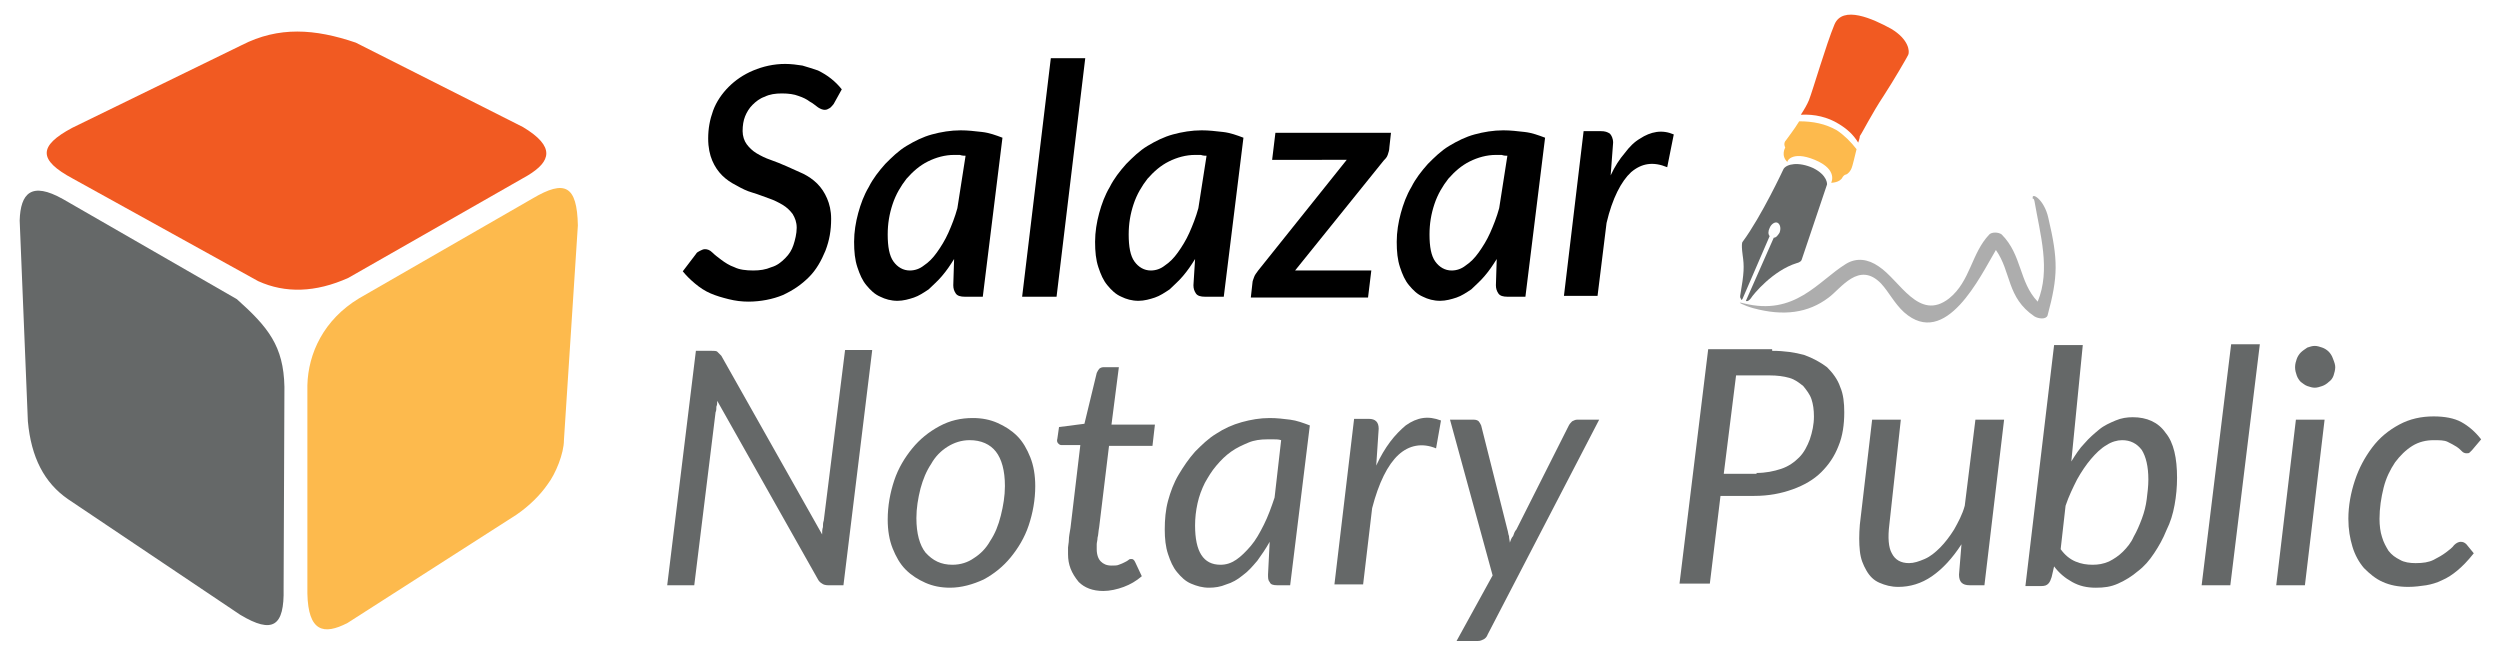
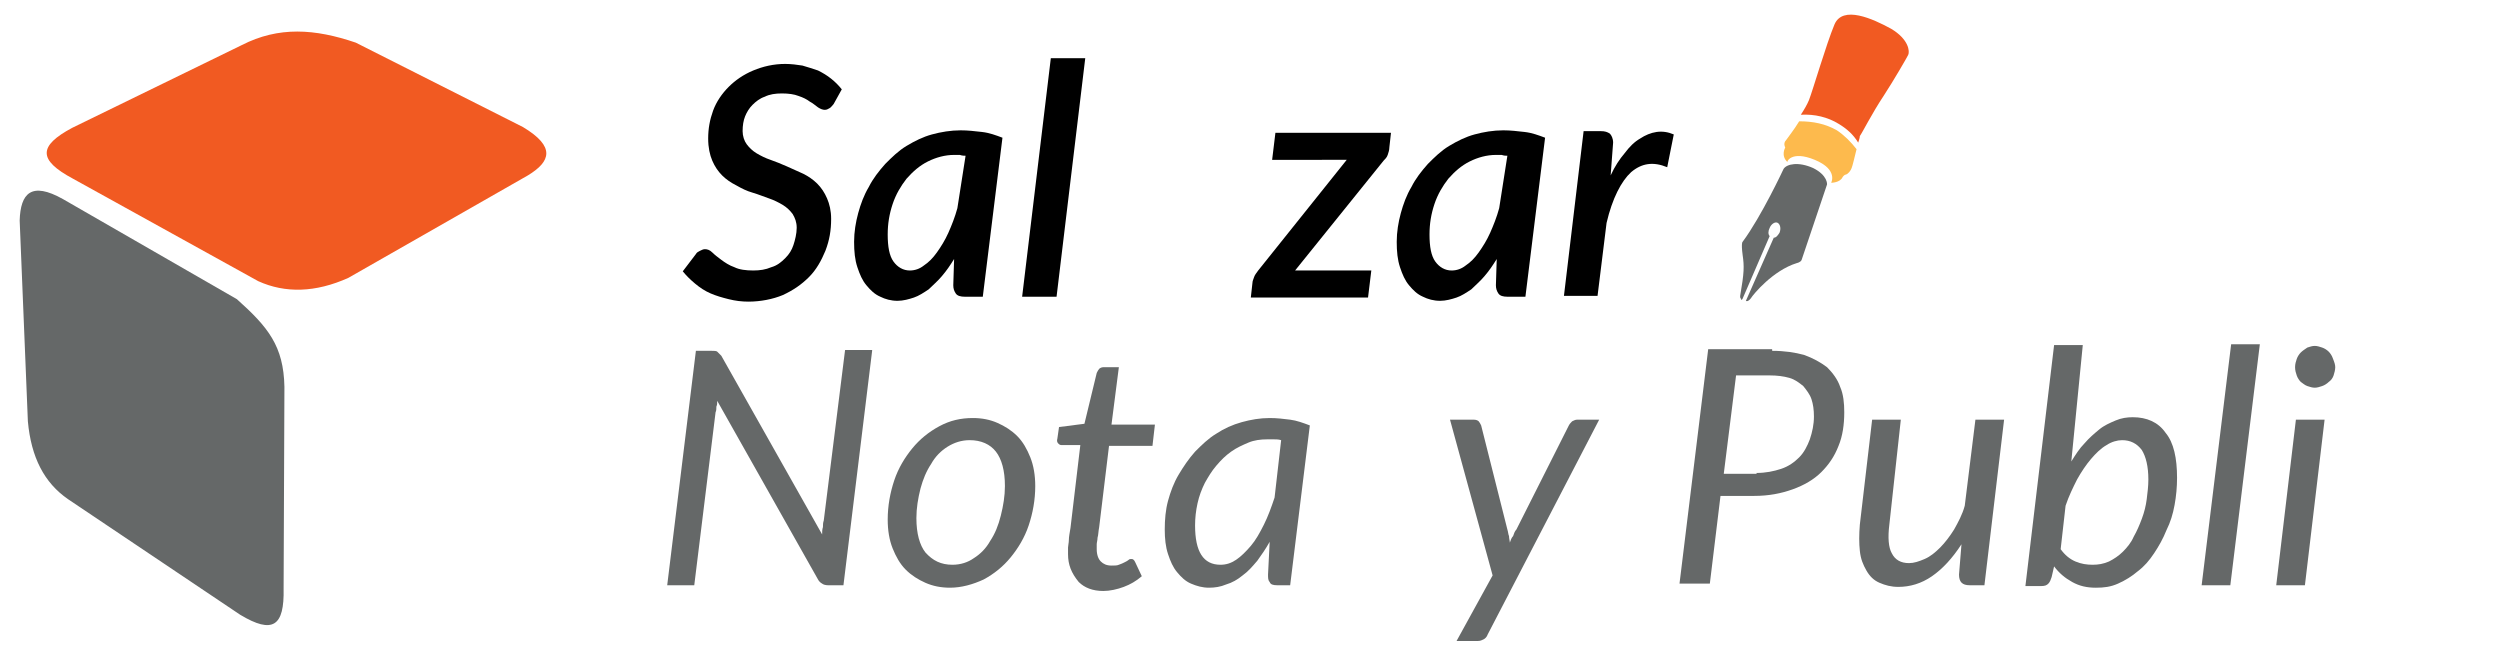
<svg xmlns="http://www.w3.org/2000/svg" version="1.1" id="Layer_1" x="0px" y="0px" viewBox="-153 357 305 80" style="enable-background:new -153 357 305 80;" xml:space="preserve">
  <style type="text/css">
	.st0{fill-rule:evenodd;clip-rule:evenodd;fill:#F15A22;}
	.st1{fill-rule:evenodd;clip-rule:evenodd;fill:#FDBA4D;}
	.st2{fill-rule:evenodd;clip-rule:evenodd;fill:#656868;}
	.st3{fill:#ADADAD;}
	.st4{fill:#F15A22;}
	.st5{fill:#FDBA4D;}
	.st6{fill:#656868;}
</style>
  <g>
    <path class="st0" d="M-144.2,372.6l20.7-10.1c4.5-2.3,8.9-2,13.9-0.3l20.4,10.3c4,2.4,3.4,4.2,0.6,5.9l-21.9,12.5   c-4,1.8-7.7,1.9-11,0.4l-22.6-12.5C-148.4,376.5-148.3,374.8-144.2,372.6z" />
-     <path class="st1" d="M-86.2,416.1c-0.9,1.3-2.2,2.6-3.8,3.7l-20.6,13.2c-2.9,1.5-4.8,1.1-4.9-3.6l0-19.2l0-1.1l0-5.1   c0.1-3.9,2-8,6.3-10.6l21.2-12.2l0,0c3.9-2.3,5.4-1.6,5.5,3.3l-1.7,26.2C-84.2,412.3-85.2,414.8-86.2,416.1z" />
    <path class="st2" d="M-118.4,428.8l0.1-24.6c-0.1-5-2-7.3-5.8-10.7l-21.2-12.2c-3.9-2.2-5.2-0.7-5.3,2.6l1,24.5   c0.4,4.4,2,7.5,4.9,9.5l21,14.1C-119.7,434.4-118.3,433.4-118.4,428.8z" />
-     <path class="st3" d="M95.2,381.5c0.7,4.1,2,8.4,0.4,12.3c-2.3-2.4-1.9-5.7-4.4-8.2c-0.4-0.3-1.2-0.3-1.5,0   c-2.2,2.3-2.3,5.7-4.9,7.8c-3.7,2.9-6-2.2-8.6-3.9c-1.3-0.9-2.7-1.1-4-0.3c-3.4,2.1-6.2,6.4-12.5,4.8c-1.1-0.3,0.1,0.3,1.2,0.6   c3.7,1,6.7,0.6,9.2-1.3c1.5-1.1,3.7-4.5,6.4-1.7c1,1.1,1.6,2.4,2.8,3.5l0,0c5.1,4.5,9.3-4.4,11.2-7.6c1.9,2.7,1.3,5.8,4.7,8.1   c0.5,0.3,1.4,0.4,1.6-0.1c1.3-4.8,1.3-6.8,0.1-11.9c-0.5-2.3-2.1-3.2-1.9-2.4l0,0.1C95.1,381.1,95.2,381.5,95.2,381.5z" />
    <path class="st4" d="M76.8,368.7c1.3-2,2.8-4.6,3-5c0.2-0.4,0.1-1.9-2.1-3.2c-2.2-1.2-5.9-2.9-6.9-0.5c-1,2.4-2.6,7.9-3.1,9.2   c-0.2,0.5-0.6,1.2-1,1.8c1.7-0.1,3.3,0.3,4.6,1.1c1,0.6,1.8,1.3,2.4,2.3c0.1-0.3,0.2-0.6,0.2-0.8C74.2,373.2,75.4,370.8,76.8,368.7   L76.8,368.7z M76.8,368.7" />
-     <path class="st5" d="M68.4,376.5c2.9,1.2,2,2.8,2,2.8s1.1,0,1.4-0.7c0,0,0.2-0.3,0.4-0.3c0.3-0.1,0.6-0.5,0.7-0.8   c0.1-0.2,0.4-1.5,0.6-2.3c-0.7-0.9-1.5-1.7-2.4-2.3c-1.4-0.8-2.9-1.1-4.6-1.1c-0.6,1-1.4,2-1.6,2.3c-0.4,0.4-0.1,0.9-0.1,0.9   s-0.6,1,0.3,1.8C64.9,376.8,65.5,375.3,68.4,376.5L68.4,376.5z M68.4,376.5" />
+     <path class="st5" d="M68.4,376.5c2.9,1.2,2,2.8,2,2.8s1.1,0,1.4-0.7c0,0,0.2-0.3,0.4-0.3c0.3-0.1,0.6-0.5,0.7-0.8   c0.1-0.2,0.4-1.5,0.6-2.3c-0.7-0.9-1.5-1.7-2.4-2.3c-1.4-0.8-2.9-1.1-4.6-1.1c-0.6,1-1.4,2-1.6,2.3c-0.4,0.4-0.1,0.9-0.1,0.9   s-0.6,1,0.3,1.8C64.9,376.8,65.5,375.3,68.4,376.5L68.4,376.5M68.4,376.5" />
    <path class="st6" d="M59.7,393.2l3.2-7.4c-0.2-0.2-0.2-0.6,0-1c0.2-0.5,0.7-0.8,1-0.6c0.3,0.2,0.4,0.7,0.2,1.2   c-0.2,0.3-0.4,0.6-0.7,0.6l-3.4,7.7c0,0,0.2,0.2,0.6-0.3c0.3-0.5,2.7-3.4,5.6-4.3c0,0,0.5-0.1,0.6-0.4l3.1-9.2c0,0,0.1-1.1-1.7-2   c-1.8-0.8-3.2-0.5-3.6,0.1c0,0-2.7,5.8-5,8.9c0,0-0.2,0.1,0,1.6c0.2,1.4,0.2,2.1-0.3,5c0,0,0,0.1,0,0.2   C59.4,393.3,59.4,394,59.7,393.2z" />
    <g>
      <path class="st6" d="M-46.6,399.8l-3.5,28.6H-52c-0.3,0-0.6-0.1-0.7-0.2c-0.2-0.1-0.4-0.3-0.5-0.5l-12.3-21.8c0,0.3,0,0.5-0.1,0.7    c0,0.2,0,0.5-0.1,0.7l-2.6,21.1h-3.3l3.5-28.6h1.9c0.3,0,0.6,0,0.7,0.1c0.1,0.1,0.3,0.3,0.5,0.5l12.3,21.8c0-0.3,0-0.6,0.1-0.9    c0-0.3,0-0.5,0.1-0.8l2.6-20.8H-46.6z" />
      <path class="st6" d="M-37.1,428.7c-1.1,0-2.1-0.2-3-0.6c-0.9-0.4-1.7-0.9-2.4-1.6c-0.7-0.7-1.2-1.6-1.6-2.6    c-0.4-1-0.6-2.2-0.6-3.5c0-1.7,0.3-3.3,0.8-4.8c0.5-1.5,1.3-2.8,2.2-3.9c0.9-1.1,2-2,3.3-2.7c1.3-0.7,2.6-1,4.1-1    c1.1,0,2.1,0.2,3,0.6c0.9,0.4,1.7,0.9,2.4,1.6c0.7,0.7,1.2,1.6,1.6,2.6c0.4,1,0.6,2.2,0.6,3.5c0,1.7-0.3,3.3-0.8,4.8    c-0.5,1.5-1.3,2.8-2.2,3.9c-0.9,1.1-2,2-3.3,2.7C-34.3,428.3-35.7,428.7-37.1,428.7z M-36.8,425.9c1,0,1.9-0.3,2.6-0.8    c0.8-0.5,1.5-1.2,2-2.1c0.6-0.9,1-1.9,1.3-3.1c0.3-1.2,0.5-2.4,0.5-3.6c0-1.9-0.4-3.3-1.1-4.2c-0.7-0.9-1.8-1.4-3.2-1.4    c-1,0-1.9,0.3-2.7,0.8c-0.8,0.5-1.5,1.2-2,2.1c-0.6,0.9-1,1.9-1.3,3c-0.3,1.2-0.5,2.4-0.5,3.6c0,1.9,0.4,3.3,1.1,4.2    C-39.2,425.4-38.2,425.9-36.8,425.9z" />
      <path class="st6" d="M-22.7,424.6c0-0.1,0-0.2,0-0.3s0-0.3,0-0.5c0-0.2,0.1-0.6,0.1-0.9c0-0.4,0.1-0.9,0.2-1.5l1.2-10.1h-2.3    c-0.2,0-0.3-0.1-0.4-0.2c-0.1-0.1-0.2-0.3-0.1-0.6l0.2-1.4l3.1-0.4l1.5-6.2c0.1-0.2,0.2-0.4,0.3-0.5c0.1-0.1,0.3-0.2,0.5-0.2h1.9    l-0.9,7h5.3l-0.3,2.6h-5.3l-1.2,9.9c-0.1,0.5-0.1,1-0.2,1.3c0,0.3-0.1,0.6-0.1,0.8s0,0.3,0,0.4c0,0.1,0,0.1,0,0.2    c0,0.7,0.2,1.2,0.5,1.5s0.7,0.5,1.3,0.5c0.4,0,0.7,0,0.9-0.1c0.3-0.1,0.5-0.2,0.7-0.3c0.2-0.1,0.4-0.2,0.5-0.3    c0.1-0.1,0.2-0.1,0.3-0.1c0.1,0,0.2,0,0.3,0.1c0.1,0.1,0.1,0.1,0.2,0.3l0.8,1.7c-0.7,0.6-1.4,1-2.2,1.3c-0.8,0.3-1.7,0.5-2.5,0.5    c-1.3,0-2.3-0.4-3-1.1C-22.3,426.9-22.7,425.9-22.7,424.6z" />
      <path class="st6" d="M1.9,423.1c-0.5,0.9-1,1.6-1.5,2.3c-0.6,0.7-1.1,1.3-1.8,1.8c-0.6,0.5-1.3,0.9-2,1.1    c-0.7,0.3-1.4,0.4-2.1,0.4c-0.8,0-1.5-0.2-2.2-0.5c-0.7-0.3-1.2-0.8-1.7-1.4c-0.5-0.6-0.8-1.3-1.1-2.2c-0.3-0.9-0.4-1.9-0.4-3    c0-1.2,0.1-2.4,0.4-3.5s0.7-2.2,1.3-3.2c0.6-1,1.2-1.9,2-2.8c0.8-0.8,1.6-1.6,2.6-2.2c0.9-0.6,2-1.1,3.1-1.4    c1.1-0.3,2.2-0.5,3.4-0.5c0.9,0,1.7,0.1,2.5,0.2c0.8,0.1,1.6,0.4,2.4,0.7l-2.4,19.5H2.8c-0.5,0-0.8-0.1-0.9-0.4    c-0.2-0.2-0.2-0.5-0.2-0.9L1.9,423.1z M3.3,410.7c-0.3-0.1-0.6-0.1-0.9-0.1c-0.3,0-0.6,0-0.8,0c-0.8,0-1.6,0.1-2.3,0.4    c-0.7,0.3-1.4,0.6-2.1,1.1c-0.7,0.5-1.2,1-1.8,1.7s-1,1.4-1.4,2.1c-0.4,0.8-0.7,1.6-0.9,2.5c-0.2,0.9-0.3,1.8-0.3,2.7    c0,3.2,1,4.8,3.1,4.8c0.7,0,1.3-0.2,1.9-0.6c0.6-0.4,1.2-1,1.8-1.7c0.6-0.7,1.1-1.6,1.6-2.6s0.9-2.1,1.3-3.3L3.3,410.7z" />
-       <path class="st6" d="M14.9,413.8c0.5-1.1,1.1-2.1,1.7-2.9c0.6-0.8,1.3-1.5,1.9-2c0.7-0.5,1.4-0.8,2.1-0.9c0.7-0.1,1.4,0,2.2,0.3    l-0.6,3.4c-1.7-0.7-3.3-0.4-4.6,0.8c-1.3,1.2-2.4,3.4-3.2,6.5l-1.1,9.3H9.8l2.4-20.2H14c0.8,0,1.2,0.4,1.2,1.2L14.9,413.8z" />
      <path class="st6" d="M42.1,408.2l-13.6,26.2c-0.1,0.3-0.3,0.5-0.5,0.6c-0.2,0.1-0.4,0.2-0.7,0.2h-2.6l4.4-8l-5.2-19h2.9    c0.3,0,0.5,0.1,0.6,0.2c0.1,0.1,0.2,0.3,0.3,0.5l3.2,12.7c0.1,0.3,0.1,0.6,0.2,0.8c0,0.3,0.1,0.6,0.1,0.8c0.1-0.3,0.2-0.6,0.4-0.8    c0.1-0.3,0.2-0.6,0.4-0.8l6.4-12.7c0.1-0.2,0.3-0.4,0.4-0.5c0.2-0.1,0.4-0.2,0.6-0.2H42.1z" />
      <path class="st6" d="M63.2,399.8c1.5,0,2.8,0.2,3.9,0.5c1.1,0.4,2,0.9,2.8,1.5c0.7,0.7,1.3,1.5,1.6,2.4c0.4,0.9,0.5,2,0.5,3.1    c0,1.5-0.2,2.9-0.7,4.1c-0.5,1.3-1.2,2.3-2.1,3.2c-0.9,0.9-2.1,1.6-3.5,2.1c-1.4,0.5-2.9,0.8-4.7,0.8h-4.1l-1.3,10.7h-3.7    l3.5-28.6H63.2z M61.3,414.7c1.1,0,2.1-0.2,3-0.5c0.9-0.3,1.6-0.8,2.2-1.4c0.6-0.6,1-1.4,1.3-2.2c0.3-0.9,0.5-1.8,0.5-2.8    c0-0.8-0.1-1.5-0.3-2.1c-0.2-0.6-0.6-1.1-1-1.6c-0.5-0.4-1-0.8-1.7-1c-0.7-0.2-1.5-0.3-2.4-0.3h-4.1l-1.5,12H61.3z" />
      <path class="st6" d="M91.5,408.2l-2.4,20.2h-1.8c-0.9,0-1.3-0.4-1.3-1.3l0.3-3.7c-1.1,1.7-2.3,3-3.6,3.9c-1.3,0.9-2.7,1.3-4.1,1.3    c-0.9,0-1.6-0.2-2.3-0.5c-0.7-0.3-1.2-0.8-1.6-1.5c-0.4-0.7-0.7-1.4-0.8-2.4c-0.1-0.9-0.1-2,0-3.2l1.5-12.8h3.5L77.5,421    c-0.2,1.6-0.1,2.8,0.3,3.5c0.4,0.8,1.1,1.2,2.1,1.2c0.6,0,1.2-0.2,1.9-0.5c0.7-0.3,1.3-0.8,1.9-1.4c0.6-0.6,1.2-1.4,1.7-2.2    c0.5-0.9,1-1.8,1.3-2.9l1.3-10.5H91.5z" />
      <path class="st6" d="M99.7,413.3c0.5-0.8,1-1.6,1.6-2.2c0.6-0.7,1.2-1.2,1.8-1.7c0.6-0.5,1.3-0.8,2-1.1c0.7-0.3,1.4-0.4,2.1-0.4    c1.7,0,3.1,0.6,4,1.9c1,1.2,1.4,3.1,1.4,5.5c0,1.1-0.1,2.2-0.3,3.3c-0.2,1.1-0.5,2.1-1,3.1c-0.4,1-0.9,1.9-1.5,2.8    c-0.6,0.9-1.2,1.6-2,2.2c-0.7,0.6-1.5,1.1-2.4,1.5c-0.9,0.4-1.7,0.5-2.7,0.5c-1.1,0-2-0.2-2.9-0.7c-0.9-0.5-1.6-1.1-2.2-1.9    l-0.3,1.3c-0.1,0.3-0.2,0.6-0.4,0.8c-0.2,0.2-0.4,0.3-0.9,0.3h-1.9l3.5-29.4h3.5L99.7,413.3z M98.4,424c0.5,0.7,1.1,1.2,1.8,1.5    c0.7,0.3,1.4,0.4,2.1,0.4c0.7,0,1.3-0.1,2-0.4c0.6-0.3,1.2-0.7,1.7-1.2c0.5-0.5,1-1.1,1.3-1.8c0.4-0.7,0.7-1.4,1-2.2    c0.3-0.8,0.5-1.6,0.6-2.4c0.1-0.8,0.2-1.6,0.2-2.4c0-1.6-0.3-2.8-0.8-3.6c-0.6-0.8-1.4-1.2-2.4-1.2c-0.6,0-1.3,0.2-1.9,0.6    c-0.7,0.4-1.3,1-1.9,1.7c-0.6,0.7-1.2,1.6-1.7,2.5c-0.5,1-1,2-1.4,3.2L98.4,424z" />
      <path class="st6" d="M115.6,428.4l3.6-29.4h3.5l-3.6,29.4H115.6z" />
      <path class="st6" d="M130.6,408.2l-2.4,20.2h-3.5l2.4-20.2H130.6z M131.9,401.8c0,0.3-0.1,0.7-0.2,1s-0.3,0.6-0.6,0.8    c-0.2,0.2-0.5,0.4-0.8,0.5c-0.3,0.1-0.6,0.2-0.9,0.2c-0.3,0-0.6-0.1-0.9-0.2c-0.3-0.1-0.5-0.3-0.8-0.5c-0.2-0.2-0.4-0.5-0.5-0.8    c-0.1-0.3-0.2-0.6-0.2-1s0.1-0.7,0.2-1c0.1-0.3,0.3-0.6,0.5-0.8c0.2-0.2,0.5-0.4,0.8-0.6c0.3-0.1,0.6-0.2,0.9-0.2    c0.3,0,0.6,0.1,0.9,0.2c0.3,0.1,0.6,0.3,0.8,0.5s0.4,0.5,0.5,0.8C131.8,401.2,131.9,401.5,131.9,401.8z" />
-       <path class="st6" d="M146.8,426.6c-0.6,0.5-1.2,0.9-1.9,1.2c-0.6,0.3-1.3,0.5-1.9,0.6c-0.7,0.1-1.4,0.2-2.2,0.2    c-1.2,0-2.2-0.2-3.1-0.6c-0.9-0.4-1.6-1-2.3-1.7c-0.6-0.7-1.1-1.6-1.4-2.6c-0.3-1-0.5-2.1-0.5-3.4c0-1.6,0.3-3.2,0.8-4.7    c0.5-1.5,1.2-2.8,2.1-4c0.9-1.2,2-2.1,3.3-2.8c1.3-0.7,2.7-1,4.2-1c1.3,0,2.5,0.2,3.4,0.7c0.9,0.5,1.7,1.2,2.4,2.1l-1.1,1.3    c-0.1,0.1-0.2,0.2-0.3,0.3c-0.1,0.1-0.2,0.1-0.4,0.1c-0.2,0-0.4-0.1-0.5-0.2c-0.2-0.2-0.4-0.4-0.7-0.6c-0.3-0.2-0.7-0.4-1.1-0.6    c-0.4-0.2-1-0.2-1.7-0.2c-0.9,0-1.8,0.2-2.6,0.7c-0.8,0.5-1.5,1.2-2.1,2c-0.6,0.9-1.1,1.9-1.4,3.1s-0.5,2.5-0.5,3.8    c0,0.8,0.1,1.6,0.3,2.2c0.2,0.7,0.5,1.2,0.8,1.7c0.4,0.5,0.8,0.8,1.4,1.1c0.5,0.3,1.2,0.4,1.9,0.4c0.9,0,1.6-0.1,2.2-0.4    c0.6-0.3,1.1-0.6,1.5-0.9c0.4-0.3,0.8-0.6,1-0.9c0.3-0.3,0.6-0.4,0.8-0.4c0.3,0,0.5,0.1,0.7,0.3l0.9,1.1    C148,425.5,147.4,426.1,146.8,426.6z" />
    </g>
    <g>
      <path d="M-51.3,369.7c-0.2,0.2-0.3,0.4-0.5,0.5c-0.2,0.1-0.3,0.2-0.6,0.2c-0.2,0-0.5-0.1-0.8-0.3c-0.3-0.2-0.6-0.5-1-0.7    c-0.4-0.3-0.8-0.5-1.4-0.7c-0.5-0.2-1.2-0.3-2-0.3c-0.8,0-1.5,0.1-2.1,0.4c-0.6,0.2-1.1,0.6-1.5,1c-0.4,0.4-0.7,0.9-0.9,1.4    c-0.2,0.5-0.3,1.1-0.3,1.8c0,0.6,0.2,1.2,0.5,1.6c0.3,0.4,0.7,0.8,1.2,1.1c0.5,0.3,1.1,0.6,1.7,0.8c0.6,0.2,1.3,0.5,2,0.8    c0.7,0.3,1.3,0.6,2,0.9c0.6,0.3,1.2,0.7,1.7,1.2c0.5,0.5,0.9,1.1,1.2,1.8c0.3,0.7,0.5,1.5,0.5,2.5c0,1.4-0.2,2.6-0.7,3.9    c-0.5,1.2-1.1,2.3-2,3.2c-0.9,0.9-1.9,1.6-3.2,2.2c-1.2,0.5-2.7,0.8-4.2,0.8c-0.8,0-1.6-0.1-2.4-0.3c-0.8-0.2-1.5-0.4-2.2-0.7    c-0.7-0.3-1.3-0.7-1.9-1.2c-0.6-0.5-1.1-1-1.5-1.5l1.6-2.1c0.1-0.2,0.3-0.3,0.5-0.4c0.2-0.1,0.4-0.2,0.6-0.2    c0.3,0,0.6,0.1,0.9,0.4c0.3,0.3,0.7,0.6,1.1,0.9c0.4,0.3,1,0.7,1.6,0.9c0.6,0.3,1.4,0.4,2.3,0.4c0.8,0,1.5-0.1,2.2-0.4    c0.7-0.2,1.2-0.6,1.7-1.1c0.5-0.5,0.8-1,1-1.6c0.2-0.6,0.4-1.4,0.4-2.1c0-0.7-0.2-1.2-0.5-1.7c-0.3-0.4-0.7-0.8-1.2-1.1    c-0.5-0.3-1.1-0.6-1.7-0.8c-0.6-0.2-1.3-0.5-2-0.7c-0.7-0.2-1.3-0.5-2-0.9c-0.6-0.3-1.2-0.7-1.7-1.2c-0.5-0.5-0.9-1.1-1.2-1.8    c-0.3-0.7-0.5-1.6-0.5-2.7c0-1.2,0.2-2.3,0.6-3.4c0.4-1.1,1.1-2.1,1.9-2.9s1.8-1.5,3-2c1.2-0.5,2.5-0.8,3.9-0.8    c0.7,0,1.5,0.1,2.1,0.2c0.7,0.2,1.3,0.4,1.9,0.6c0.6,0.3,1.1,0.6,1.6,1c0.5,0.4,0.9,0.8,1.3,1.3L-51.3,369.7z" />
      <path d="M-36.6,388.6c-0.5,0.8-0.9,1.4-1.5,2.1c-0.5,0.6-1.1,1.1-1.6,1.6c-0.6,0.4-1.2,0.8-1.8,1c-0.6,0.2-1.3,0.4-2,0.4    c-0.8,0-1.5-0.2-2.1-0.5c-0.7-0.3-1.2-0.8-1.7-1.4c-0.5-0.6-0.8-1.3-1.1-2.2c-0.3-0.9-0.4-1.9-0.4-3.1c0-1.2,0.2-2.4,0.5-3.5    c0.3-1.1,0.7-2.2,1.3-3.2c0.5-1,1.2-1.9,2-2.8c0.8-0.8,1.6-1.6,2.6-2.2c1-0.6,2-1.1,3.1-1.4c1.1-0.3,2.3-0.5,3.5-0.5    c0.9,0,1.7,0.1,2.6,0.2c0.9,0.1,1.7,0.4,2.5,0.7l-2.4,19.4h-2.2c-0.5,0-0.9-0.1-1.1-0.4c-0.2-0.3-0.3-0.6-0.3-1L-36.6,388.6z     M-35.2,376c-0.2,0-0.4,0-0.7-0.1c-0.2,0-0.4,0-0.7,0c-1.1,0-2.2,0.3-3.2,0.8c-1,0.5-1.8,1.2-2.6,2.1c-0.7,0.9-1.3,1.9-1.7,3.1    c-0.4,1.2-0.6,2.4-0.6,3.7c0,1.5,0.2,2.6,0.7,3.3c0.5,0.7,1.2,1.1,2,1.1c0.6,0,1.2-0.2,1.7-0.6c0.6-0.4,1.1-0.9,1.6-1.6    c0.5-0.7,1-1.5,1.4-2.4c0.4-0.9,0.8-1.9,1.1-3L-35.2,376z" />
      <path d="M-28.3,393.2l3.5-29.1h4.2l-3.5,29.1H-28.3z" />
-       <path d="M-7.2,388.6c-0.5,0.8-0.9,1.4-1.5,2.1c-0.5,0.6-1.1,1.1-1.6,1.6c-0.6,0.4-1.2,0.8-1.8,1c-0.6,0.2-1.3,0.4-2,0.4    c-0.8,0-1.5-0.2-2.1-0.5c-0.7-0.3-1.2-0.8-1.7-1.4c-0.5-0.6-0.8-1.3-1.1-2.2c-0.3-0.9-0.4-1.9-0.4-3.1c0-1.2,0.2-2.4,0.5-3.5    c0.3-1.1,0.7-2.2,1.3-3.2c0.5-1,1.2-1.9,2-2.8c0.8-0.8,1.6-1.6,2.6-2.2c1-0.6,2-1.1,3.1-1.4c1.1-0.3,2.3-0.5,3.5-0.5    c0.9,0,1.7,0.1,2.6,0.2c0.9,0.1,1.7,0.4,2.5,0.7l-2.4,19.4H-6c-0.5,0-0.9-0.1-1.1-0.4c-0.2-0.3-0.3-0.6-0.3-1L-7.2,388.6z     M-5.8,376c-0.2,0-0.4,0-0.7-0.1c-0.2,0-0.4,0-0.7,0c-1.1,0-2.2,0.3-3.2,0.8c-1,0.5-1.8,1.2-2.6,2.1c-0.7,0.9-1.3,1.9-1.7,3.1    c-0.4,1.2-0.6,2.4-0.6,3.7c0,1.5,0.2,2.6,0.7,3.3c0.5,0.7,1.2,1.1,2,1.1c0.6,0,1.2-0.2,1.7-0.6c0.6-0.4,1.1-0.9,1.6-1.6    c0.5-0.7,1-1.5,1.4-2.4c0.4-0.9,0.8-1.9,1.1-3L-5.8,376z" />
      <path d="M16.7,373.2l-0.2,1.8c0,0.3-0.1,0.6-0.2,0.9c-0.1,0.3-0.3,0.5-0.5,0.7L5,390h9.3l-0.4,3.3H-0.4l0.2-1.8    c0-0.2,0.1-0.4,0.2-0.7s0.3-0.5,0.5-0.8l10.8-13.5H2.2l0.4-3.3H16.7z" />
      <path d="M29.6,388.6c-0.5,0.8-0.9,1.4-1.5,2.1c-0.5,0.6-1.1,1.1-1.6,1.6c-0.6,0.4-1.2,0.8-1.8,1c-0.6,0.2-1.3,0.4-2,0.4    c-0.8,0-1.5-0.2-2.1-0.5c-0.7-0.3-1.2-0.8-1.7-1.4c-0.5-0.6-0.8-1.3-1.1-2.2c-0.3-0.9-0.4-1.9-0.4-3.1c0-1.2,0.2-2.4,0.5-3.5    c0.3-1.1,0.7-2.2,1.3-3.2c0.5-1,1.2-1.9,2-2.8c0.8-0.8,1.6-1.6,2.6-2.2c1-0.6,2-1.1,3.1-1.4c1.1-0.3,2.3-0.5,3.5-0.5    c0.9,0,1.7,0.1,2.6,0.2c0.9,0.1,1.7,0.4,2.5,0.7l-2.4,19.4h-2.2c-0.5,0-0.9-0.1-1.1-0.4c-0.2-0.3-0.3-0.6-0.3-1L29.6,388.6z     M30.9,376c-0.2,0-0.4,0-0.7-0.1c-0.2,0-0.4,0-0.7,0c-1.1,0-2.2,0.3-3.2,0.8c-1,0.5-1.8,1.2-2.6,2.1c-0.7,0.9-1.3,1.9-1.7,3.1    c-0.4,1.2-0.6,2.4-0.6,3.7c0,1.5,0.2,2.6,0.7,3.3c0.5,0.7,1.2,1.1,2,1.1c0.6,0,1.2-0.2,1.7-0.6c0.6-0.4,1.1-0.9,1.6-1.6    c0.5-0.7,1-1.5,1.4-2.4c0.4-0.9,0.8-1.9,1.1-3L30.9,376z" />
      <path d="M43.5,378.4c0.5-1.1,1.1-2,1.7-2.7c0.6-0.8,1.2-1.4,1.9-1.8c0.6-0.4,1.3-0.7,2-0.8c0.7-0.1,1.4,0,2.1,0.3l-0.8,4    c-1.7-0.7-3.1-0.5-4.4,0.6c-1.2,1.1-2.3,3.2-3,6.2l-1.1,8.9h-4.1l2.4-20.1h2.1c0.5,0,0.8,0.1,1.1,0.3c0.2,0.2,0.4,0.6,0.4,1.1    L43.5,378.4z" />
    </g>
  </g>
</svg>